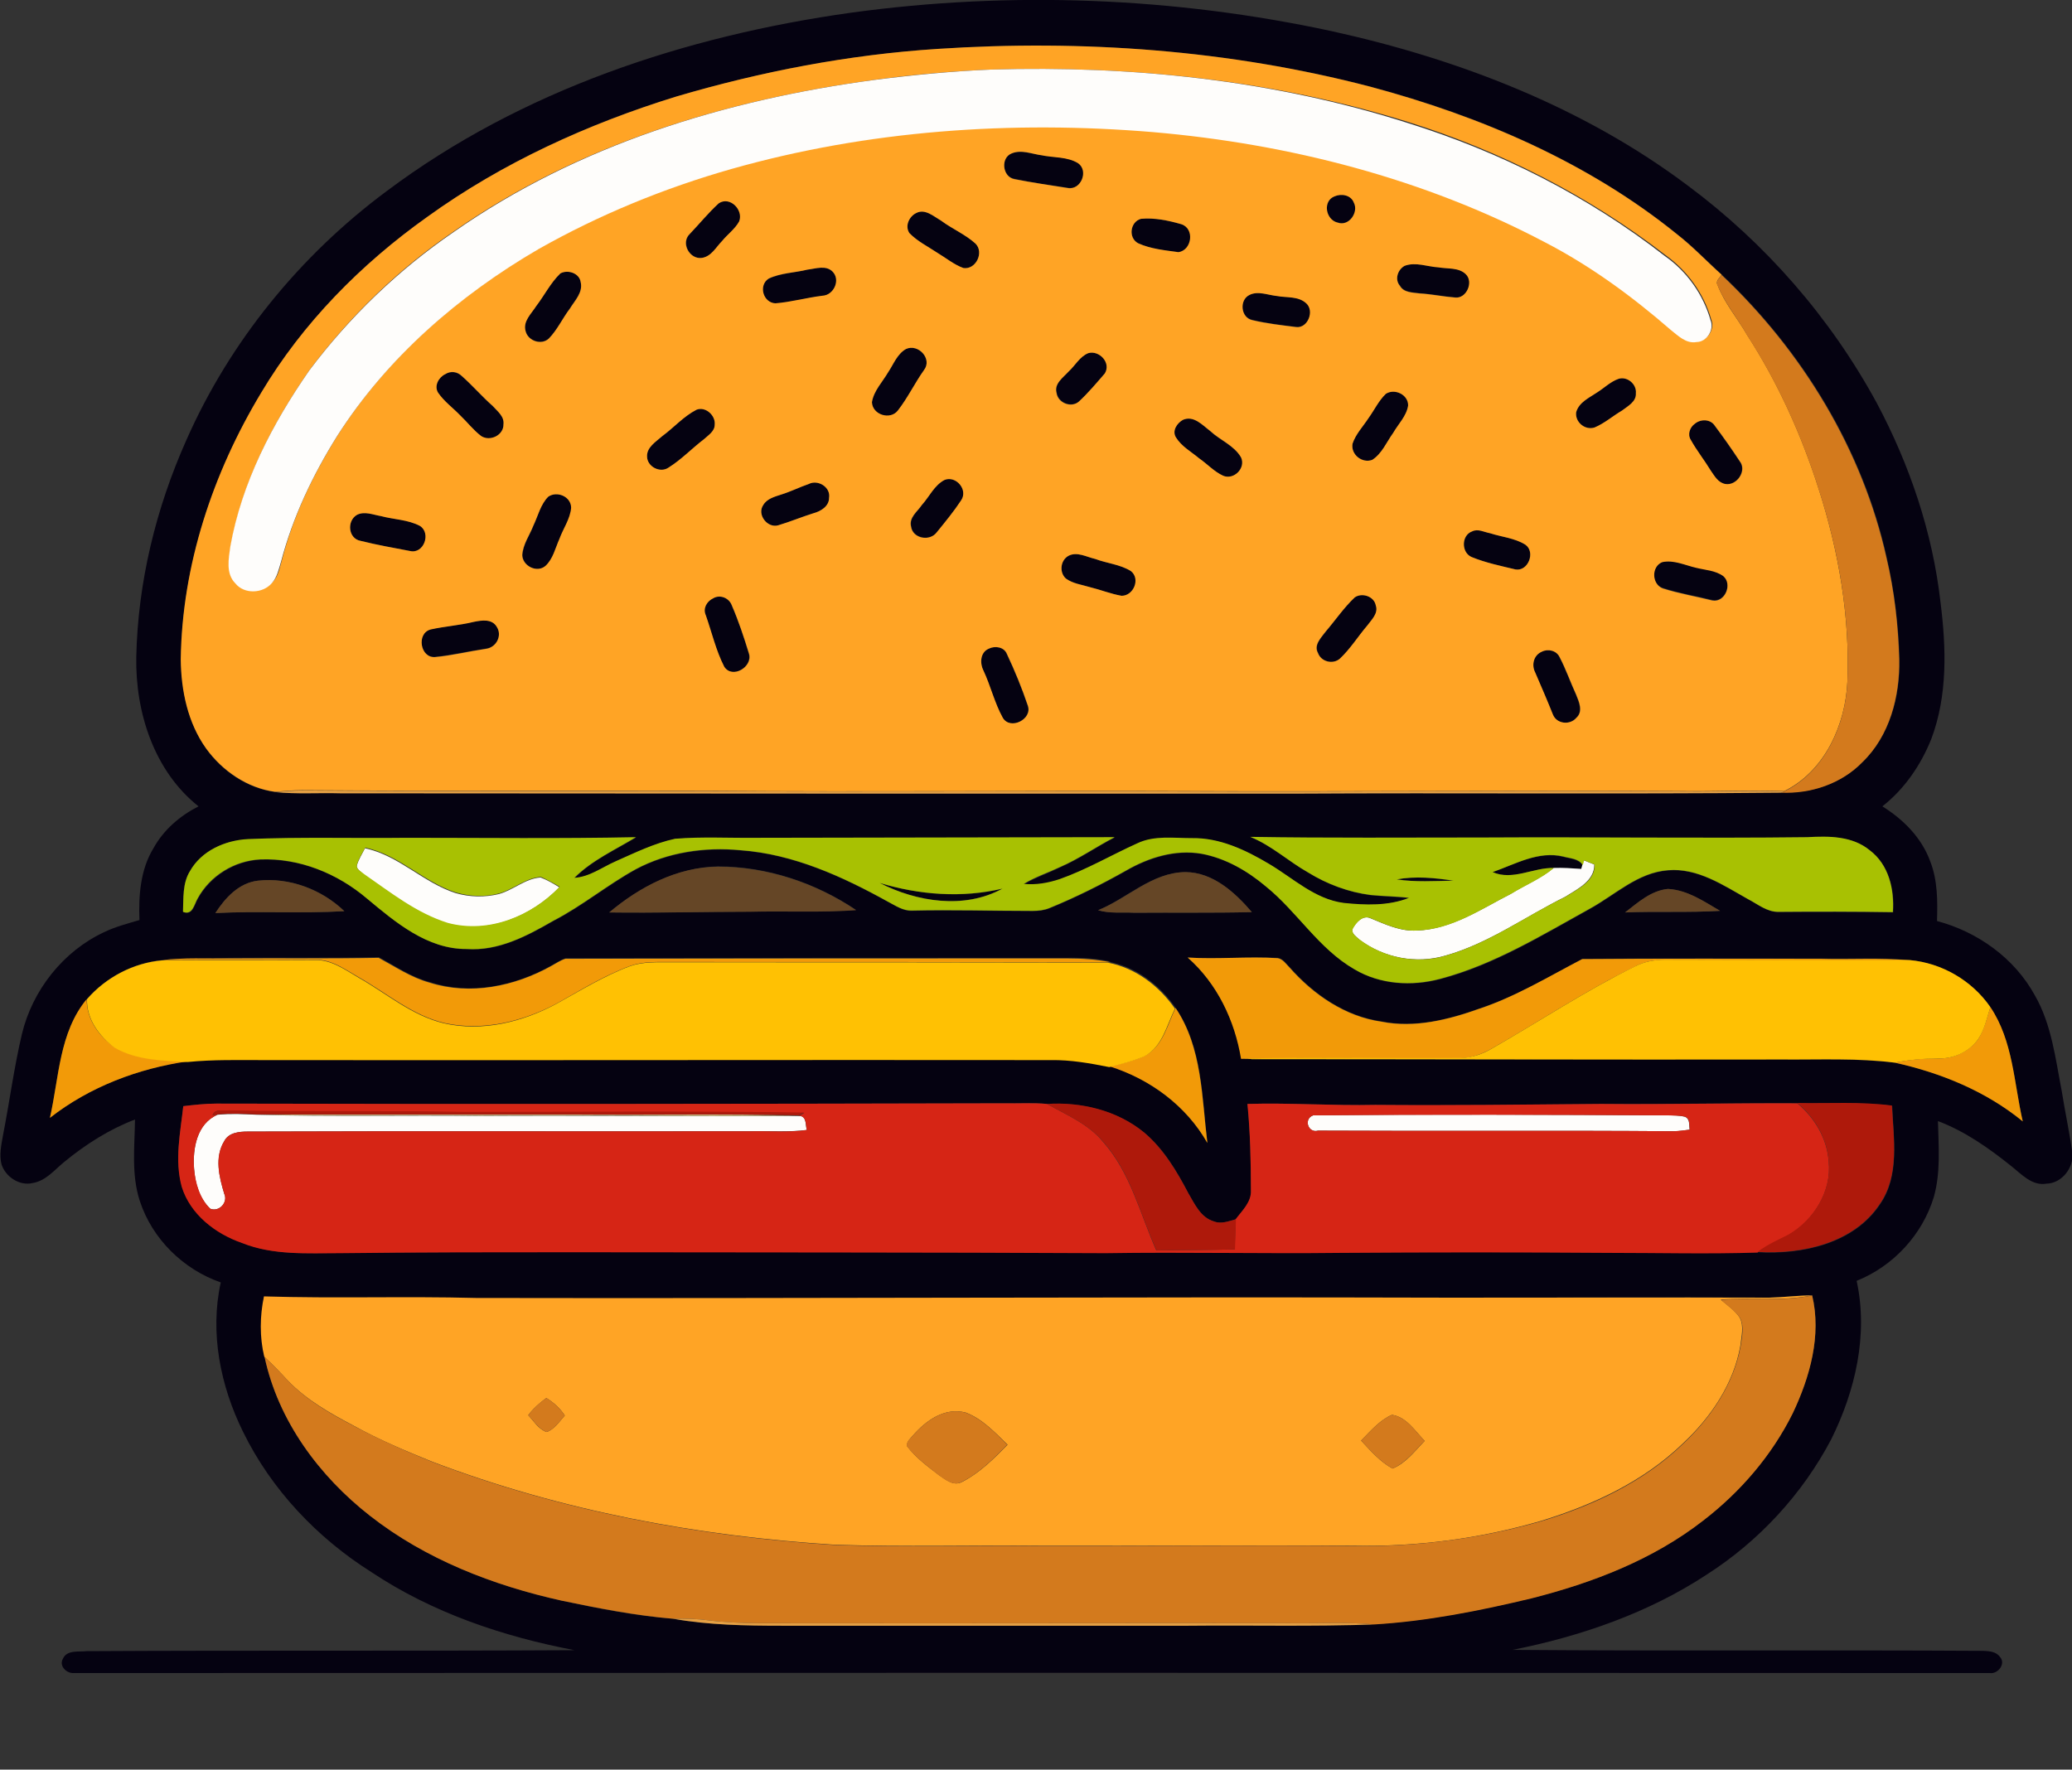
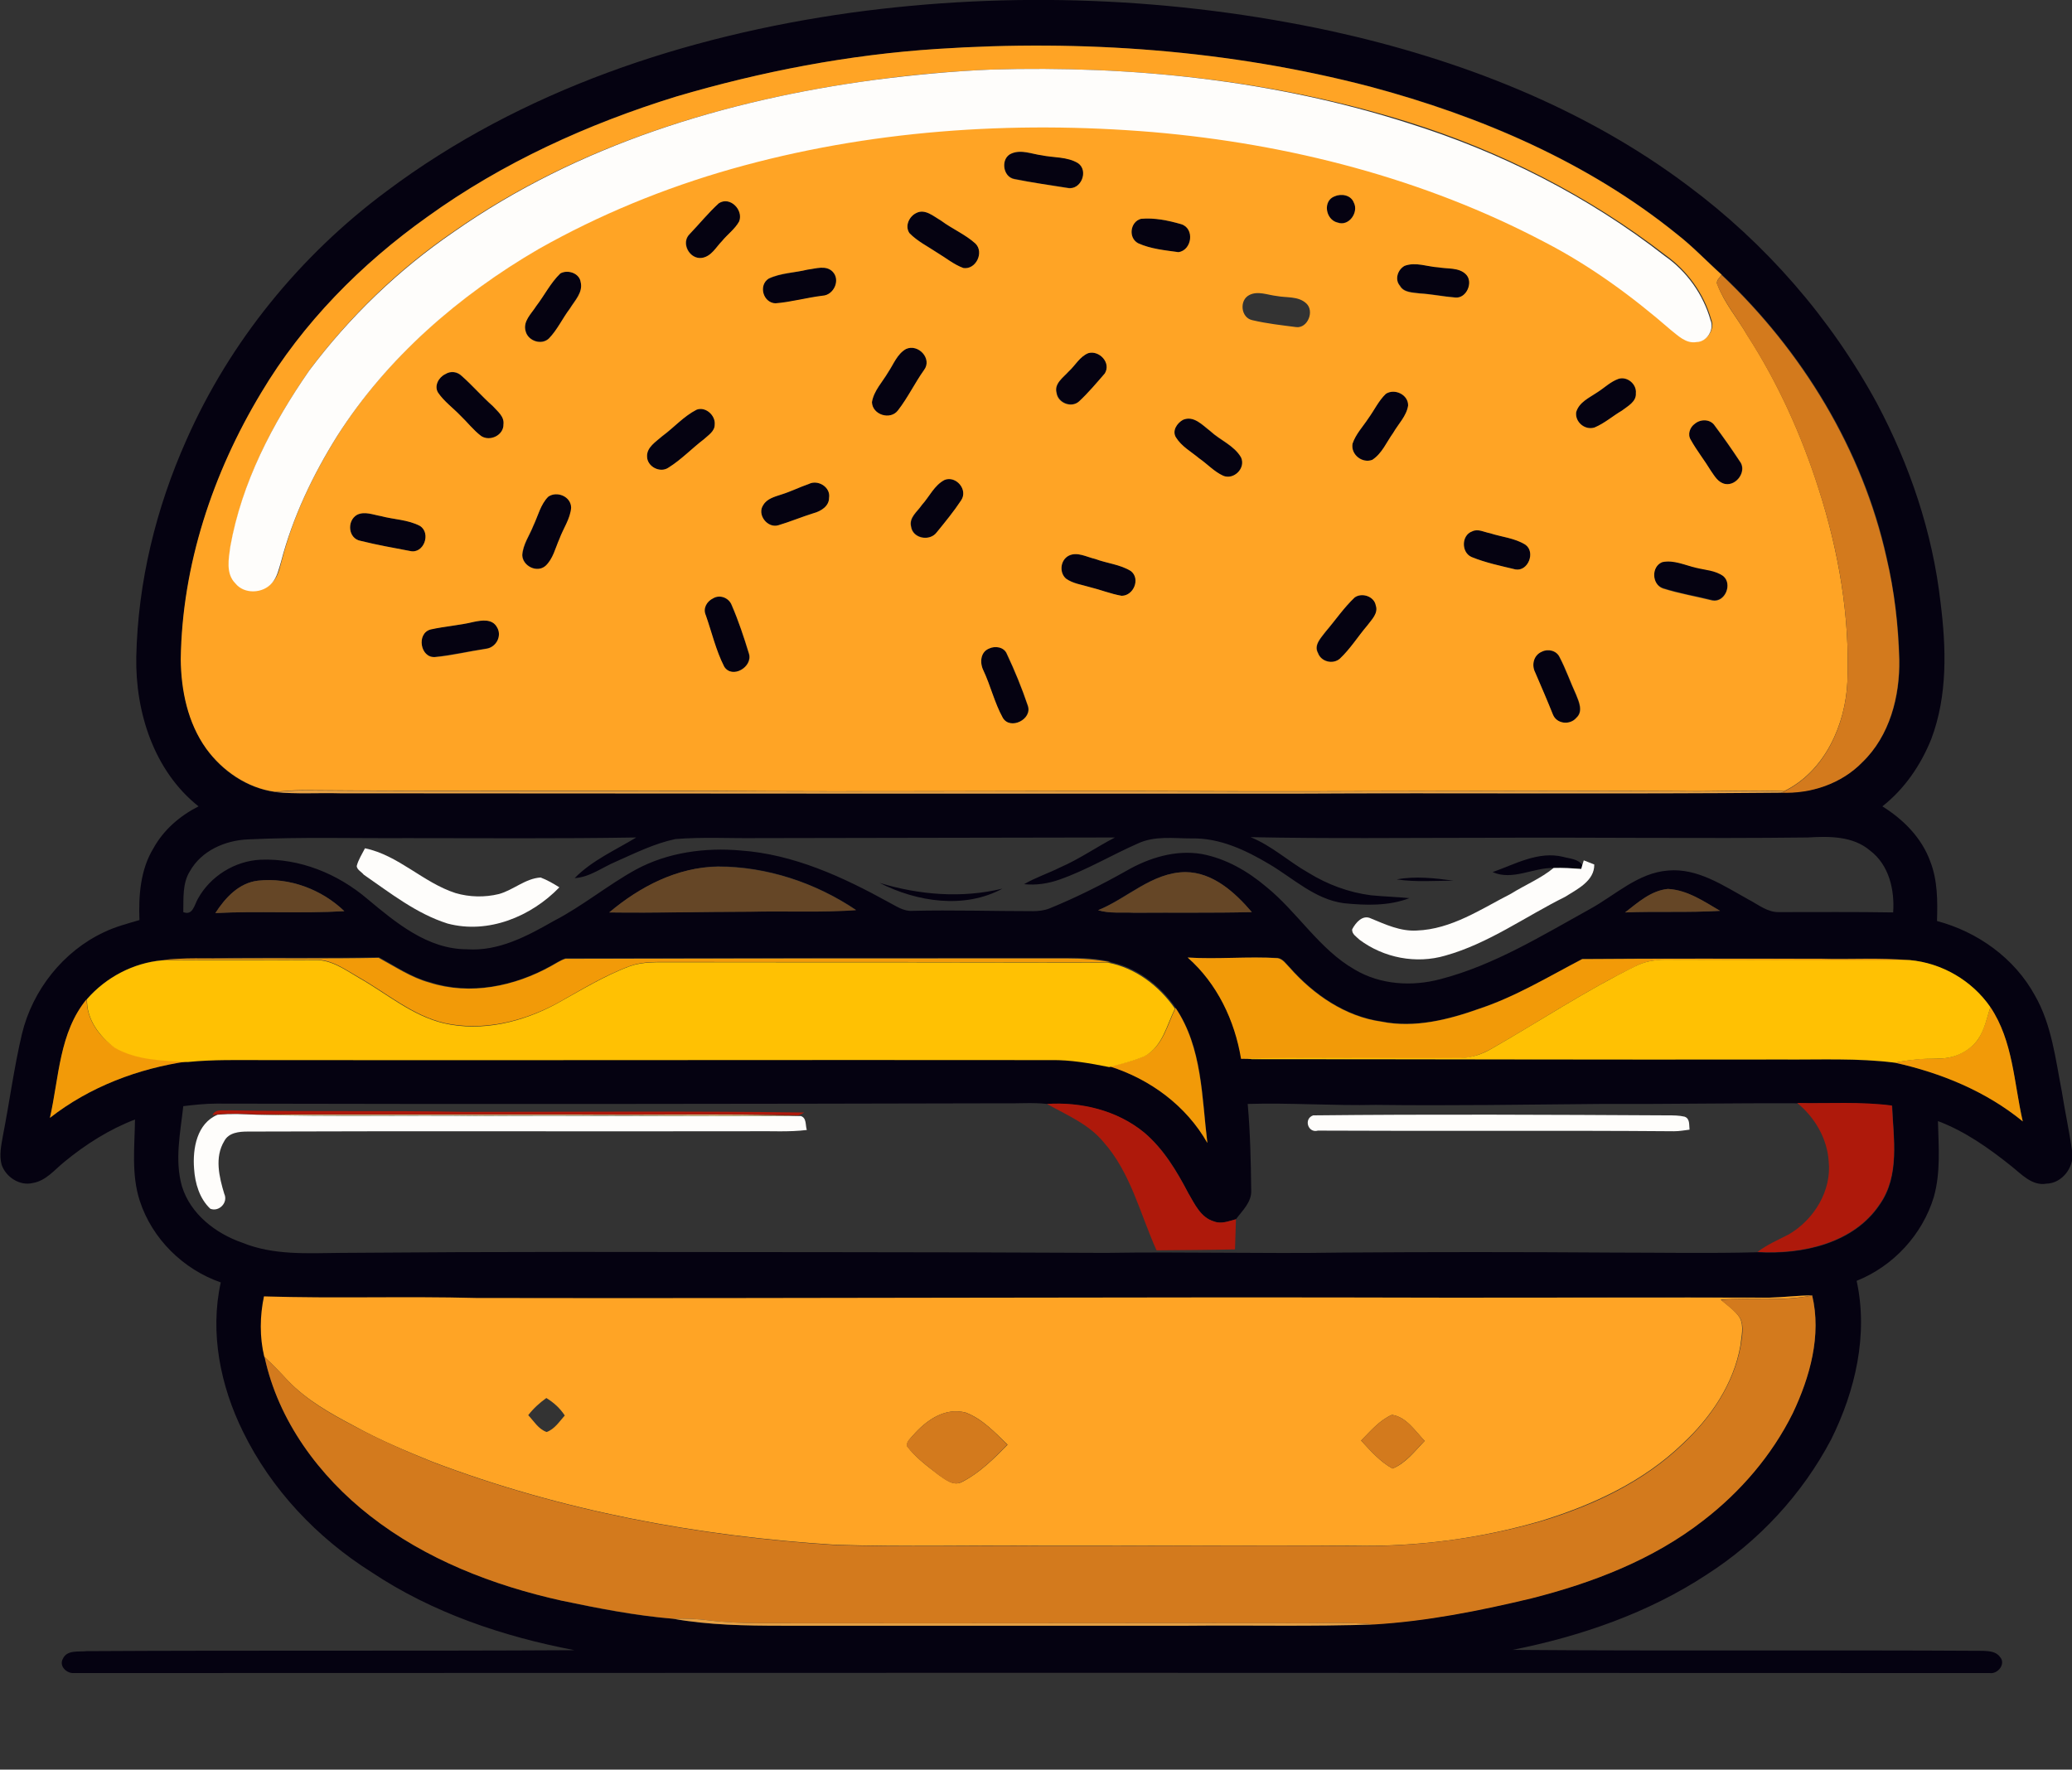
<svg xmlns="http://www.w3.org/2000/svg" version="1.1" id="Layer_1" x="0px" y="0px" viewBox="0 0 652.3 557.2" style="enable-background:new 0 0 652.3 557.2;" xml:space="preserve">
  <rect x="0" y="0" width="652.3" height="557.2" fill="#333333" stroke="none" />
  <style type="text/css">
	.st0{fill:#FEDF97;}
	.st1{fill:#050211;}
	.st2{fill:#FFA425;}
	.st3{fill:#FEFDFB;}
	.st4{fill:#D37A1D;}
	.st5{fill:#E5A044;}
	.st6{fill:#A8C102;}
	.st7{fill:#654626;}
	.st8{fill:#F29A08;}
	.st9{fill:#FFC103;}
	.st10{fill:#D62515;}
	.st11{fill:#AE190B;}
</style>
  <path class="st0" d="M80.8,351c33.1,0,66.2,0,99.3,0c23.8,0.2,47.5-0.3,71.3,0.3h0.7c-33.7,0.2-67.4-0.2-101.1,0  C127.6,351,104.2,351.6,80.8,351z" />
  <g>
    <g>
      <path class="st1" d="M267.9,4c50.3-6.9,101.7-4.9,151.3,5.8c40,8.8,79.2,23.9,112.1,48.6c24.5,18.2,45,41.7,59.6,68.6    c10.3,19.4,17.5,40.6,20,62.6c1.8,14.3,2.3,29.3-2.9,43.1c-3.3,8.2-8.4,15.7-15.4,21.2c6.6,4.1,12.4,9.9,15.1,17.4    c2.3,5.9,2.3,12.4,2.1,18.7c12.8,3.4,24.4,11.7,30.8,23.4c5.3,9.2,6.5,20,8.5,30.3c1,6.4,2.4,12.7,3.3,19.2    c0.6,4.7-3.3,9.7-8.1,9.8c-4.6,0.8-7.9-3-11.2-5.6c-7-5.6-14.5-10.9-23-14.1c0.2,8,0.9,16.1-1.3,23.9    c-3.6,11.9-12.8,21.8-24.3,26.4c3.7,16.9-0.4,34.6-8,49.9c-9.1,17.3-22.8,32.1-39.2,42.6c-18.4,12.1-39.6,19.4-61.1,23.7    c49.4,0.4,98.8,0,148.2,0.3c1.8,0.1,4,0.2,5.2,1.9c2,2.1-0.6,5.5-3.2,5.1c-201-0.1-402-0.1-603.1,0c-2.3,0.2-4.8-2.2-3.5-4.5    c1.3-2.9,5-2.1,7.5-2.4c51.2-0.3,102.4,0,153.6-0.3c-22.6-4.3-44.8-11.8-64-24.6c-17.1-10.8-31.5-26-40.4-44.2    c-7.1-14.4-10.5-31.1-7-47c-11.8-4.1-21.6-13.7-25.5-25.7c-2.7-8.3-1.6-17.1-1.5-25.6c-8.1,3.1-15.5,7.8-22.2,13.3    c-3.1,2.5-5.8,6-10,6.7c-4.1,1-8.5-1.9-9.8-5.8c-0.8-3-0.1-6.1,0.4-9c2.1-10.7,3.5-21.5,6-32.1c3.3-13.8,13-26.1,25.9-32.1    c3.5-1.7,7.4-2.7,11.1-3.8c-0.3-7.7,0.3-15.9,4.4-22.6c3.2-5.8,8.3-10.2,14.2-13.2c-14-11.1-19.9-29.6-19.6-47    c0.5-23.6,6.2-46.9,15.8-68.4c13.7-31,35.8-58.1,63-78.3C164.1,28.4,215.8,11.3,267.9,4z M212.9,30.4    c-27.8,8.5-54.7,20.8-78.4,37.9c-20.8,14.8-39.2,33.4-52.3,55.4C67.1,149,57.3,178,57,207.7c0.1,9.8,2.2,20,8,28.1    c5,7.1,12.9,12.4,21.6,13.6c6.8,0.7,13.7,0.2,20.6,0.3c100,0,199.9,0,299.9,0.1c51.2-0.2,102.4,0.2,153.7-0.3    c9.4,0.4,19-2.8,25.6-9.6c8.6-8.3,11.8-20.7,11.6-32.3c-0.3-10.8-1.6-21.5-4-32c-7.5-34.1-26.6-65.2-51.9-89.1    c-4.7-4.2-9-8.8-14-12.7c-28.1-22.7-61.9-37.3-96.6-46.5C387,15.7,340.8,12.4,295.1,15.4C267.3,17.2,239.7,22.5,212.9,30.4z     M59.8,274.3c-2.4,3.8-2,8.5-2.1,12.9c3,1.2,3.5-2.3,4.6-4.2c3.9-7.1,11.6-11.9,19.7-12.3c12.3-0.5,24.3,4.4,33.6,12.3    c9,7.5,19,15.9,31.4,15.9c9.9,0.7,18.9-4.1,27.3-8.9c9.1-4.7,17-11.3,25.9-16.2c10-5.4,21.7-7,33-6c16.7,1.2,32.1,8.3,46.6,16.3    c2.3,1.2,4.7,2.9,7.4,2.7c12.6-0.3,25.3,0.1,37.9,0.1c1.8,0,3.7-0.2,5.4-0.9c8.3-3.4,16.3-7.4,24.1-11.8    c7.1-4.1,15.5-6.7,23.7-5.3c7.6,1.4,14.5,5.4,20.3,10.3c9.9,8,16.7,19.7,27.9,26.1c8.1,4.8,18,5.4,27,3    c16.9-4.4,31.9-13.7,47.1-22.1c8-4.4,15.1-11.4,24.6-12.1c9.3-0.8,17.4,4.8,25.2,9.1c3.1,1.6,6,4.1,9.7,4c12,0,24-0.1,35.9,0.1    c0.5-7.1-1.3-15-7.3-19.5c-5.4-4.6-12.9-4.5-19.6-4.1c-34,0.4-68-0.1-101.9,0.1c-24.5,0-49,0.3-73.5-0.2c6.7,2.7,12,7.7,18.2,11.2    c6,3.7,12.7,6.2,19.7,7.1c4,0.4,8.1,0.5,12.1,0.9c-6.5,2.5-13.7,2.3-20.6,1.6c-9.1-1.2-15.9-7.8-23.5-12.3    c-7.4-4.4-15.6-8.3-24.4-8.1c-5.7,0-11.7-0.9-17,1.6c-8.2,3.6-16,8.3-24.5,11.3c-3.6,1.3-7.5,1.9-11.3,1.5    c3.6-2.1,7.6-3.4,11.4-5.3c6-2.6,11.4-6.4,17.2-9.4c-37.6,0.1-75.2,0.1-112.8,0.2c-8.5,0.1-17.1-0.4-25.6,0.3    c-6.6,1.4-12.6,4.4-18.7,7.1c-4.3,1.8-8.2,4.9-13,5.2c5.5-5.6,12.8-8.8,19.4-12.8c-24.1,0.4-48.1,0.2-72.2,0.2    c-16.7,0.1-33.4-0.4-50,0.4C70.8,264.6,63.4,267.9,59.8,274.3z M191.8,287.3c14.8,0.2,29.5-0.2,44.2-0.3    c11.2-0.2,22.3,0.3,33.5-0.5c-12.8-8.6-28.1-13.7-43.5-13.7C213.3,273.1,201.4,279.2,191.8,287.3z M345.7,286.6    c3.7,1.1,7.6,0.6,11.4,0.8c12.3-0.1,24.7,0.1,37-0.2c-5.3-6.2-12.3-12.6-20.9-12.6C362.6,274.7,354.9,282.8,345.7,286.6z     M67.8,287.5c13.5-0.7,27.1,0.2,40.6-0.6c-7.1-6.9-17.3-10.7-27.2-9.6C75.2,278,70.9,282.7,67.8,287.5z M511.6,287.3    c10-0.4,19.9,0.1,29.9-0.5c-5.1-3-10.3-6.5-16.4-6.9C519.8,280.4,515.6,284.2,511.6,287.3z M51,302.3c-9,0.9-17.6,5.4-23.6,12.2    c-8.7,10.5-8.8,24.7-11.6,37.4c12.5-9.7,27.8-15.5,43.5-17.8c7.9-0.8,15.9-0.5,23.8-0.6c82.7,0.1,165.3,0,248,0    c6.2-0.1,12.3,1,18.3,2.2c12.7,4.1,24,12.5,30.7,24.1c-1.7-14.4-1.5-30-10-42.5c-5-7.2-12.5-12.9-21.2-14.5h0.9    c-4.5-1-9-1.3-13.6-1.2c-52.7,0-105.4,0-158.1,0.1c-1.6,0.5-3,1.5-4.5,2.3c-11.5,6.5-25.5,9.4-38.3,5.2c-5.8-1.5-10.8-5-16-7.8    c-15.7,0.3-31.4,0.1-47.1,0.2C65,301.9,58,301.5,51,302.3z M373.9,301.5c9.3,8.2,14.8,19.8,17,31.8h0.4c0.7,0,2.1,0.1,2.8,0.2    c55.7,0,111.4,0.1,167,0.1c11.8,0.1,23.6-0.4,35.4,1c14.5,3.2,28.7,9,40.3,18.5c-2.8-12.1-3.1-25.4-10.2-36    c-5.8-8.3-15.3-13.8-25.4-14.8c-9.3-0.9-18.7-0.3-28.1-0.5c-25,0-50-0.1-74.9,0.1c-10.5,5.6-20.9,11.8-32.3,15.6    c-9.8,3.5-20.4,6.2-30.9,4.1c-11.4-1.6-21.4-8.5-28.9-17c-1.2-1.1-2.1-2.8-3.8-3C392.8,301.1,383.4,302.2,373.9,301.5z     M57.7,348.3c-0.9,8.3-2.8,17-0.4,25.3c2.7,8.7,10.6,14.8,19,17.7c9.8,4,20.5,3.3,30.8,3.2c24.3-0.2,48.7-0.3,73-0.3    c56,0.1,112,0,168,0.3c24.6-0.4,49.3,0.3,74-0.1c28.3-0.2,56.7-0.2,85,0c15.4,0,30.9,0.3,46.3-0.1c14,0.8,30.2-2.7,38.4-15    c6.4-9.1,4.3-20.7,3.9-31.1c-9.9-1.3-19.9-0.6-29.8-0.8c-20.6-0.1-41.2,0.3-61.8,0.2c-23.6,0.2-47.3,0.6-71,0.3    c-13.4,0.3-26.9-0.7-40.3-0.3c0.8,9.1,1,18.2,1.1,27.2c0.2,3.7-2.8,6.4-4.8,9.1c-2.2,0.6-4.6,1.6-6.9,0.7    c-4.2-1.2-6.1-5.5-8.1-8.9c-3.6-7-7.8-14-13.9-19.1c-8.5-6.9-19.8-9.6-30.6-9c-4.5-0.5-9-0.1-13.5-0.2    c-82.7,0.2-165.3,0.3-248,0.1C64.6,347.5,61.1,347.9,57.7,348.3z M557,408.6c-33.3-0.2-66.7,0-100,0.1    c-102.3-0.3-204.6,0.3-307,0.1c-22.3-0.5-44.6,0.2-66.8-0.5c-1.3,6.3-1.4,12.8,0.1,19c4.3,20.1,17.2,37.5,33.2,50    c17.5,13.7,38.7,21.9,60.3,26.7c11.6,2.5,23.3,4.8,35.1,5.7c11.3,2,22.8,2.2,34.2,2.1c42.7,0,85.3-0.1,128,0    c19.5-0.2,39,0.4,58.5-0.4c16.7-1,33.2-4.3,49.5-8.2c19.3-4.8,38.3-12.1,54.1-24.5c11.7-9,21.6-20.5,28.2-33.8    c5.4-11.4,9.1-24.5,6.1-37.1C566,407.9,561.5,408.5,557,408.6z" />
    </g>
    <path class="st1" d="M318.5,48.3c3-1.2,6.4,0.3,9.5,0.5c3.8,0.8,8.1,0.5,11.5,2.5c3.4,2.4,0.9,8.6-3.3,7.8   c-5.6-0.8-11.3-1.6-16.8-2.8C315.6,55.7,314.9,49.7,318.5,48.3z" />
    <path class="st1" d="M420.2,61.8c2.1-1,5.1-0.4,6,1.9c1.6,3.1-1.5,7.7-5.1,6.3C417.3,69.3,416.3,63.3,420.2,61.8z" />
    <path class="st1" d="M226.3,64c3.5-2.3,7.9,2.1,6.5,5.7c-1.3,2.4-3.7,4.1-5.4,6.2c-1.9,2-3.3,4.8-6.3,5.3c-3.9,0.6-6.8-4.7-3.9-7.5   C220.1,70.5,223,67,226.3,64z" />
    <path class="st1" d="M288.4,67.1c2.8-1.5,5.5,1.1,7.9,2.4c3.5,2.6,7.6,4.3,10.8,7.2c2.8,2.8,0.1,8.2-3.8,7.7c-3-1-5.5-3.1-8.2-4.8   c-2.9-2-6.2-3.6-8.8-6.2C284.8,71.1,286.2,68.1,288.4,67.1z" />
    <path class="st1" d="M359.2,68.9c4.3-0.4,8.7,0.6,12.8,1.7c4.3,1.3,3.3,8.2-0.9,8.8c-4.3-0.6-8.8-1-12.7-2.8   C355.1,74.9,355.8,69.8,359.2,68.9z" />
    <path class="st1" d="M442.2,83.7c3.5-1.3,7.2,0.3,10.8,0.4c2.8,0.6,6.2,0,8.5,2.1c2.6,2.5,0.3,7.8-3.3,7.4c-3.8-0.3-7.4-1-11.2-1.3   c-2.2-0.3-5-0.2-6.2-2.4C439,88.1,440,84.9,442.2,83.7z" />
    <path class="st1" d="M254.2,84.9c2.6-0.3,5.8-1.5,7.9,0.7c2.6,2.6,0.4,7.4-3.1,7.6c-5,0.6-9.9,2-14.9,2.4c-3.9-0.2-5.4-5.8-2.1-7.8   C245.8,86,250.2,85.9,254.2,84.9z" />
    <path class="st1" d="M176.4,86.1c2.3-1.3,5.9-0.2,6.4,2.6c0.8,3.3-1.9,5.8-3.4,8.4c-2.3,3.1-3.9,6.7-6.6,9.4   c-2.3,2.2-6.5,0.8-7.3-2.2c-1-3.2,1.8-5.6,3.3-8C171.4,93,173.3,89.1,176.4,86.1z" />
-     <path class="st1" d="M393.3,92.9c2.7-1.4,5.8,0.1,8.7,0.2c3.1,0.7,6.8,0,9.3,2.3c2.7,2.4,0.5,7.9-3.1,7.5   c-4.7-0.5-9.4-1.1-13.9-2.2C390.6,100,390.1,94.5,393.3,92.9z" />
    <path class="st1" d="M285.2,109.9c3.8-1.8,8.4,3.1,5.7,6.7c-3,4.1-5.1,8.7-8.2,12.7c-2.4,3.2-8,1.4-8.2-2.6   c0.6-3.6,3.3-6.4,5.1-9.4C281.3,114.7,282.5,111.5,285.2,109.9z" />
    <path class="st1" d="M342.6,111.2c3.5-1,7.3,3,5.3,6.3c-2.6,3-5.2,6.1-8.1,8.8c-2.4,2.2-6.7,0.5-7.1-2.7c-0.8-2.9,2.1-4.8,3.8-6.7   C338.5,115.1,339.9,112.3,342.6,111.2z" />
    <path class="st1" d="M140.2,117.8c1.7-1,3.8-0.7,5.2,0.7c3.4,3,6.3,6.4,9.7,9.4c1.5,1.6,3.8,3.3,3.4,5.8c0,3.4-4.2,5.6-7,3.7   c-2.5-1.9-4.3-4.4-6.6-6.5c-2.3-2.4-5.1-4.4-7-7.2C136.7,121.4,138.1,118.7,140.2,117.8z" />
    <path class="st1" d="M509.5,119.3c2.7-0.9,5.8,1.6,5.5,4.5c0.2,2.7-2.5,4.1-4.4,5.5c-2.9,1.7-5.5,4.1-8.6,5.3   c-3,0.9-6.2-1.7-5.8-4.8c0.9-3.2,4.2-4.5,6.7-6.3C505.1,122.1,507,120.2,509.5,119.3z" />
    <path class="st1" d="M436.3,124c2.8-1.8,7.1,0.3,7,3.7c-0.5,3.3-3.1,5.8-4.7,8.6c-2.1,2.9-3.5,6.5-6.6,8.5   c-3.2,1.1-6.8-1.7-6.2-5.1c1-3,3.3-5.4,5-8C432.6,129.1,434,126.1,436.3,124z" />
    <path class="st1" d="M219.3,129c2.9-1,6.1,1.8,5.7,4.8c0.1,2.1-2,3.3-3.4,4.6c-3.8,2.9-7,6.4-11.1,8.9c-2.6,1.8-6.8-0.3-6.8-3.5   c-0.1-3,2.8-4.7,4.8-6.4C212.2,134.6,215.2,131.1,219.3,129z" />
    <path class="st1" d="M372.4,132.2c3.3-1.5,6.2,1.7,8.6,3.6c3.1,2.9,7.5,4.5,9.7,8.3c1.5,3.4-2.3,7.2-5.6,5.8   c-2.8-1.4-5-3.8-7.6-5.5c-2.5-2.1-5.6-3.7-7.3-6.6C368.9,135.6,370.6,133.2,372.4,132.2z" />
    <path class="st1" d="M533.6,133.4c1.8-1.5,4.9-1.5,6.2,0.7c2.7,3.6,5.3,7.3,7.8,11.1c2.4,3-0.8,7.8-4.5,7.2   c-2.2-0.3-3.4-2.5-4.6-4.2c-2-3.3-4.5-6.3-6.3-9.7C531.1,136.7,532,134.5,533.6,133.4z" />
    <path class="st1" d="M297.4,151.1c3.6-1.3,7.4,3.1,5.3,6.4c-2.3,3.5-5.1,6.8-7.7,10.1c-2.2,2.9-7.6,1.9-8.1-1.8   c-0.7-2.8,2-4.7,3.4-6.8C292.6,156.3,294.2,152.7,297.4,151.1z" />
    <path class="st1" d="M254.6,152.4c2.9-1.5,7,1,6.4,4.4c0,2.6-2.6,4.2-4.9,4.8c-3.7,1.1-7.3,2.7-11.1,3.8c-3.4,1-6.8-3.4-4.7-6.4   c1.1-2.1,3.6-2.6,5.7-3.3C248.9,154.8,251.7,153.4,254.6,152.4z" />
    <path class="st1" d="M172.6,156.4c2.7-1.9,7.2-0.1,7.3,3.5c-0.3,3.6-2.5,6.6-3.7,9.8c-1.3,2.9-2,6.3-4.4,8.5   c-2.7,2.3-7.2,0-7.3-3.4c0.2-3.4,2.3-6.3,3.5-9.3C169.4,162.4,170.1,158.8,172.6,156.4z" />
    <path class="st1" d="M112.4,162.1c2.4-1.2,5.1,0,7.6,0.4c4.1,1.1,8.5,1.1,12.3,3.1c3.6,2.3,1.1,8.9-3.1,7.9   c-5.2-1-10.5-1.9-15.6-3.2C109.6,169.6,109.1,164,112.4,162.1z" />
    <path class="st1" d="M463.5,167.3c1.8-0.9,3.8,0.2,5.6,0.6c3.7,1.2,7.8,1.5,11.1,3.6c3.3,2.3,0.8,8.5-3.1,7.8   c-4.6-1.1-9.4-2.1-13.8-3.9C460,174,460,168.6,463.5,167.3z" />
    <path class="st1" d="M336.4,175c2.7-1.4,5.7,0.4,8.4,1c3.7,1.4,7.8,1.7,11.2,3.8c3.2,2.4,0.9,7.8-2.9,7.8c-3.4-0.5-6.6-1.9-9.9-2.7   c-2.6-0.8-5.4-1.2-7.6-2.7C333.4,180.2,333.8,176.4,336.4,175z" />
    <path class="st1" d="M523.3,177c3.7-0.8,7.2,1,10.7,1.6c2.8,0.8,6.1,0.8,8.5,2.6c3,2.5,0.6,8.5-3.4,7.7c-5.2-1.3-10.5-2.1-15.6-3.8   C519.9,184,519.8,178.4,523.3,177z" />
    <path class="st1" d="M224.5,188.4c2.1-1.2,5-0.2,5.8,2.2c2.2,4.9,3.9,10.1,5.4,15.2c1.3,4.2-5.3,8.1-7.8,4.1   c-2.7-5.1-3.9-10.8-5.8-16.2C221.2,191.5,222.5,189.3,224.5,188.4z" />
    <path class="st1" d="M426.5,188.1c2.3-1.6,6.1-0.4,6.7,2.5c0.8,2.6-1.4,4.6-2.7,6.4c-2.9,3.4-5.3,7.3-8.6,10.4   c-2.2,1.9-6,0.9-6.9-1.8c-1.4-2.6,1-4.8,2.4-6.7C420.4,195.3,423,191.4,426.5,188.1z" />
    <path class="st1" d="M149.2,195.8c2.4-0.5,5.7-1,7.2,1.5c1.8,2.8-0.2,6.6-3.4,6.9c-5.3,0.8-10.6,2-16,2.6c-4.8,0.4-6-7.5-1.4-8.7   C140.1,197.2,144.8,196.9,149.2,195.8z" />
    <path class="st1" d="M311.4,204.2c1.9-0.9,4.7-0.5,5.5,1.7c2.5,5.3,4.8,10.8,6.6,16.3c1.5,4.3-5.5,7.8-7.9,3.8   c-2.6-4.7-3.8-10-6.1-14.9C308.4,208.7,308.7,205.3,311.4,204.2z" />
    <path class="st1" d="M485.4,205.2c1.9-0.9,4.6-0.4,5.5,1.7c2,3.8,3.4,7.9,5.2,11.8c0.9,2.3,2.3,5.3,0.1,7.3c-2,2.4-6.2,2-7.4-1   c-1.8-4.5-3.7-8.9-5.6-13.3C482.1,209.3,482.8,206.2,485.4,205.2z" />
    <path class="st1" d="M469.9,274.6c7.1-2.5,14.4-6.7,22.2-4.8c2.1,0.6,4.8,0.6,6.1,2.7c-0.1,0.3-0.2,0.8-0.3,1.1   c-2.9-0.2-5.8-0.5-8.7-0.3C482.8,273.1,476.2,277.4,469.9,274.6z" />
    <path class="st1" d="M439.7,276.9c5.9-1.1,12-0.4,17.9,0.4C451.7,277.3,445.7,277.8,439.7,276.9z" />
    <path class="st1" d="M276.9,278c12.5,3.8,25.9,4.9,38.7,1.8C303.6,286.3,288.7,284,276.9,278z" />
  </g>
  <g>
    <g>
      <path class="st2" d="M212.9,30.4c26.8-7.9,54.3-13.2,82.2-15c45.6-3,91.9,0.3,136.3,11.9c34.7,9.3,68.6,23.8,96.6,46.5    c5,3.9,9.3,8.5,14,12.7c-0.6,1-2,1.9-1.3,3.2c2.2,5.8,6.3,10.5,9.4,15.9c9.7,15,17.1,31.5,22.5,48.5c6.2,19.4,9.8,39.9,9,60.4    c-0.6,13.7-7.1,28.3-19.9,34.6c-10.2-0.4-20.4,0.1-30.7,0c-52-0.3-104,0.2-156,0c-50.3-0.2-100.6,0.3-150.9-0.1    c-43-0.1-86.1,0.1-129.1-0.2c-2.8,0-5.7,0.3-8.5,0.5c-8.7-1.2-16.5-6.6-21.6-13.6c-5.8-8.1-7.9-18.3-8-28.1    c0.4-29.6,10.1-58.7,25.3-83.9c13.1-22,31.5-40.6,52.3-55.4C158.2,51.2,185.1,39,212.9,30.4z M312.2,21.9    c-12.5,0.5-24.9,1.6-37.3,3.3c-46.5,6.3-93,20.4-131.8,47.5c-17.5,11.9-32.8,26.7-45.5,43.6C86,133,76.3,151.6,72.7,171.8    c-0.5,3.9-1.5,8.6,1.6,11.6c2.7,3.5,8.6,3.2,11.5-0.1c1.8-1.8,2.2-4.4,2.9-6.8c3.6-14.1,10-27.3,17.7-39.6    c15.7-24.6,38.3-44.2,63.4-58.8c19.1-10.8,39.6-19.2,60.7-25.2c43-12.1,88.3-15.2,132.7-11.6C406,45,448.5,55.9,486.6,76    c14.4,7.4,27.5,17,39.6,27.6c2.3,1.9,4.8,4.4,8.1,3.8c3.3,0,5.7-3.9,4.4-6.9c-2.3-8.1-7.5-15.3-14.4-20.2    c-24.2-18.7-51.9-32.8-81-41.9C401,25.2,356.3,20.6,312.2,21.9z M318.5,48.3c-3.6,1.4-2.9,7.4,0.8,8.1c5.6,1.1,11.2,1.9,16.8,2.8    c4.2,0.8,6.7-5.4,3.3-7.8c-3.4-2.1-7.7-1.7-11.5-2.5C324.9,48.5,321.6,47,318.5,48.3z M420.2,61.8c-3.9,1.4-2.9,7.4,0.9,8.3    c3.6,1.3,6.7-3.3,5.1-6.3C425.3,61.4,422.3,60.9,420.2,61.8z M226.3,64c-3.3,3-6.1,6.5-9.2,9.7c-2.9,2.8,0,8.1,3.9,7.5    c3-0.5,4.4-3.4,6.3-5.3c1.7-2.1,4.1-3.8,5.4-6.2C234.1,66.1,229.8,61.7,226.3,64z M288.4,67.1c-2.2,1.1-3.6,4.1-2.1,6.3    c2.5,2.6,5.8,4.2,8.8,6.2c2.7,1.6,5.2,3.7,8.2,4.8c3.9,0.6,6.6-4.9,3.8-7.7c-3.2-2.9-7.3-4.6-10.8-7.2    C293.9,68.1,291.2,65.6,288.4,67.1z M359.2,68.9c-3.4,0.9-4.1,6-0.9,7.7c4,1.8,8.4,2.2,12.7,2.8c4.2-0.6,5.2-7.4,0.9-8.8    C367.8,69.4,363.4,68.5,359.2,68.9z M442.2,83.7c-2.2,1.2-3.2,4.3-1.5,6.3c1.2,2.2,4.1,2.1,6.2,2.4c3.7,0.2,7.4,1,11.2,1.3    c3.6,0.4,5.9-5,3.3-7.4c-2.2-2.1-5.6-1.6-8.5-2.1C449.4,84,445.7,82.4,442.2,83.7z M254.2,84.9c-4,1-8.4,1-12.2,2.8    c-3.3,2.1-1.8,7.6,2.1,7.8c5-0.4,9.9-1.8,14.9-2.4c3.5-0.2,5.7-5,3.1-7.6C260,83.4,256.8,84.6,254.2,84.9z M176.4,86.1    c-3.1,3-5,6.9-7.6,10.3c-1.5,2.4-4.3,4.8-3.3,8c0.8,3,5,4.4,7.3,2.2c2.7-2.8,4.3-6.4,6.6-9.4c1.6-2.6,4.2-5.1,3.4-8.4    C182.4,86,178.7,84.8,176.4,86.1z M393.3,92.9c-3.2,1.6-2.7,7.1,0.9,7.9c4.6,1.1,9.3,1.6,13.9,2.2c3.6,0.4,5.8-5.1,3.1-7.5    c-2.5-2.3-6.2-1.7-9.3-2.3C399.1,92.9,396,91.5,393.3,92.9z M285.2,109.9c-2.8,1.6-3.9,4.8-5.6,7.3c-1.8,3.1-4.5,5.8-5.1,9.4    c0.1,4,5.8,5.8,8.2,2.6c3.1-4,5.3-8.6,8.2-12.7C293.6,113,289.1,108.1,285.2,109.9z M342.6,111.2c-2.7,1.1-4.1,3.9-6.2,5.8    c-1.7,1.9-4.6,3.8-3.8,6.7c0.4,3.2,4.7,4.9,7.1,2.7c2.9-2.7,5.5-5.8,8.1-8.8C349.9,114.2,346,110.2,342.6,111.2z M140.2,117.8    c-2.1,1-3.6,3.7-2.3,5.8c1.9,2.8,4.7,4.8,7,7.2c2.2,2.1,4.1,4.6,6.6,6.5c2.8,1.8,7.1-0.3,7-3.7c0.3-2.5-1.9-4.1-3.4-5.8    c-3.4-3-6.3-6.4-9.7-9.4C144,117,141.9,116.7,140.2,117.8z M509.5,119.3c-2.5,0.9-4.4,2.8-6.6,4.2c-2.5,1.7-5.8,3.1-6.7,6.3    c-0.4,3.1,2.8,5.8,5.8,4.8c3.1-1.3,5.7-3.6,8.6-5.3c1.8-1.4,4.6-2.8,4.4-5.5C515.3,120.9,512.2,118.4,509.5,119.3z M436.3,124    c-2.3,2.2-3.6,5.1-5.5,7.7c-1.7,2.6-4,5-5,8c-0.6,3.4,3,6.3,6.2,5.1c3.1-2,4.5-5.6,6.6-8.5c1.6-2.8,4.2-5.3,4.7-8.6    C443.4,124.3,439.1,122.2,436.3,124z M219.3,129c-4.1,2.1-7.1,5.6-10.8,8.3c-2,1.8-4.9,3.5-4.8,6.4c0,3.2,4.1,5.4,6.8,3.5    c4-2.5,7.3-6,11.1-8.9c1.4-1.3,3.4-2.5,3.4-4.6C225.3,130.8,222.1,127.9,219.3,129z M372.4,132.2c-1.8,1-3.5,3.4-2.2,5.5    c1.8,2.9,4.8,4.5,7.3,6.6c2.6,1.8,4.7,4.2,7.6,5.5c3.3,1.4,7.2-2.4,5.6-5.8c-2.2-3.8-6.6-5.4-9.7-8.3    C378.6,133.9,375.8,130.7,372.4,132.2z M533.6,133.4c-1.6,1.1-2.4,3.4-1.3,5.1c1.9,3.4,4.3,6.4,6.3,9.7c1.2,1.7,2.3,3.8,4.6,4.2    c3.6,0.6,6.9-4.2,4.5-7.2c-2.5-3.8-5.1-7.5-7.8-11.1C538.5,131.9,535.4,131.9,533.6,133.4z M297.4,151.1c-3.3,1.7-4.8,5.3-7.2,7.9    c-1.4,2.1-4.1,3.9-3.4,6.8c0.5,3.8,5.9,4.8,8.1,1.8c2.7-3.3,5.4-6.6,7.7-10.1C304.8,154.2,301,149.7,297.4,151.1z M254.6,152.4    c-2.9,1-5.7,2.4-8.6,3.3c-2.1,0.7-4.5,1.3-5.7,3.3c-2.1,3,1.3,7.4,4.7,6.4c3.7-1.1,7.3-2.6,11.1-3.8c2.3-0.6,4.9-2.2,4.9-4.8    C261.6,153.4,257.5,150.9,254.6,152.4z M172.6,156.4c-2.4,2.4-3.2,6-4.7,9.1c-1.2,3.1-3.3,5.9-3.5,9.3c0.1,3.4,4.6,5.7,7.3,3.4    c2.4-2.2,3.1-5.6,4.4-8.5c1.2-3.3,3.4-6.3,3.7-9.8C179.8,156.3,175.3,154.5,172.6,156.4z M112.4,162.1c-3.3,1.9-2.8,7.5,1.1,8.2    c5.2,1.3,10.4,2.2,15.6,3.2c4.3,1,6.7-5.6,3.1-7.9c-3.8-2-8.2-2-12.3-3.1C117.5,162.1,114.8,160.9,112.4,162.1z M463.5,167.3    c-3.5,1.2-3.5,6.7-0.2,8.1c4.4,1.8,9.2,2.8,13.8,3.9c4,0.7,6.4-5.5,3.1-7.8c-3.4-2.1-7.4-2.4-11.1-3.6    C467.3,167.6,465.3,166.4,463.5,167.3z M336.4,175c-2.6,1.4-3,5.3-0.8,7.2c2.2,1.6,5,1.9,7.6,2.7c3.3,0.8,6.5,2.1,9.9,2.7    c3.8,0,6-5.4,2.9-7.8c-3.4-2.1-7.5-2.4-11.2-3.8C342.1,175.4,339.1,173.6,336.4,175z M523.3,177c-3.5,1.4-3.3,7,0.2,8.3    c5.1,1.6,10.4,2.5,15.6,3.8c4,0.7,6.4-5.2,3.4-7.7c-2.5-1.8-5.7-1.9-8.5-2.6C530.5,178,526.9,176.2,523.3,177z M224.5,188.4    c-1.9,0.9-3.3,3.1-2.3,5.3c1.9,5.4,3.2,11.1,5.8,16.2c2.5,4,9.1,0.1,7.8-4.1c-1.6-5.2-3.3-10.3-5.4-15.2    C229.5,188.2,226.6,187.1,224.5,188.4z M426.5,188.1c-3.4,3.2-6.1,7.2-9.2,10.8c-1.4,1.9-3.8,4.2-2.4,6.7c1,2.8,4.7,3.7,6.9,1.8    c3.3-3.1,5.7-7,8.6-10.4c1.4-1.9,3.6-3.9,2.7-6.4C432.6,187.8,428.8,186.5,426.5,188.1z M149.2,195.8c-4.5,1.1-9.1,1.4-13.6,2.4    c-4.6,1.2-3.3,9.1,1.4,8.7c5.4-0.5,10.6-1.8,16-2.6c3.2-0.4,5.2-4.1,3.4-6.9C154.9,194.8,151.7,195.3,149.2,195.8z M311.4,204.2    c-2.8,1.1-3,4.5-1.8,6.9c2.3,4.9,3.5,10.2,6.1,14.9c2.3,4,9.4,0.5,7.9-3.8c-1.9-5.6-4.1-11-6.6-16.3    C316.1,203.7,313.3,203.3,311.4,204.2z M485.4,205.2c-2.6,1.1-3.3,4.2-2.1,6.5c1.9,4.4,3.8,8.8,5.6,13.3c1.2,3,5.4,3.4,7.4,1    c2.2-2,0.8-5.1-0.1-7.3c-1.8-3.9-3.2-8-5.2-11.8C490,204.8,487.3,204.2,485.4,205.2z" />
    </g>
    <g>
      <path class="st2" d="M557,408.6c4.5-0.1,8.9-0.7,13.4-0.7c-9.5,1.9-19.1,0.6-28.7,1.3c2.1,1.8,4.5,3.4,6,5.7    c1.4,2.7,0.5,5.9,0.2,8.8c-2.1,12-9.3,22.6-18.1,30.8c-12.4,12-28.4,19.4-44.7,24.4c-19.2,5.6-39.2,8.2-59.2,7.8    c-32.7-0.2-65.4,0.1-98,0c-21.7-0.2-43.3,0.4-65-0.3c-43.2-2.7-86.2-10.7-126.7-26.1c-8.4-3.4-16.8-6.9-24.7-11.3    c-7.4-3.9-14.9-8.1-20.8-14.2c-2.4-2.6-4.9-5.2-7.5-7.6c-1.5-6.2-1.4-12.8-0.1-19c22.3,0.7,44.6-0.1,66.8,0.5    c102.3,0.2,204.6-0.4,307-0.1C490.4,408.6,523.7,408.5,557,408.6z M166.3,445.6c1.8,1.9,3.2,4.4,5.8,5.3c2.5-0.9,4-3.3,5.7-5.2    c-1.5-2.3-3.5-4.1-5.8-5.5C169.9,441.7,167.9,443.5,166.3,445.6z M287.4,452c-0.8,1-2.1,1.9-1.8,3.4c2.7,3.6,6.4,6.3,9.9,9    c2.1,1.4,4.7,3.7,7.4,2.2c5.5-2.8,10-7.3,14.3-11.7c-3.9-3.8-7.9-8.1-13.1-10.1C297.4,443,291.5,447.3,287.4,452z M428.5,453.6    c3,3.2,6,6.7,9.9,8.8c4.2-1.7,7-5.5,10.1-8.7c-3-3.1-5.8-7.6-10.3-8.2C434.3,447.2,431.5,450.6,428.5,453.6z" />
    </g>
  </g>
  <g>
    <path class="st3" d="M312.2,21.9c44.1-1.3,88.7,3.3,130.9,16.8c29.2,9.1,56.9,23.1,81,41.9c6.9,4.8,12.1,12.1,14.4,20.2   c1.3,3-1.2,6.9-4.4,6.9c-3.3,0.6-5.8-2-8.1-3.8c-12.2-10.6-25.3-20.2-39.6-27.6c-38.1-20.1-80.6-31-123.4-34.7   c-44.4-3.7-89.7-0.6-132.7,11.6c-21.1,6-41.6,14.4-60.7,25.2c-25.1,14.6-47.7,34.2-63.4,58.8c-7.7,12.3-14,25.5-17.7,39.6   c-0.7,2.3-1.2,4.9-2.9,6.8c-2.8,3.3-8.7,3.6-11.5,0.1c-3.1-3.1-2.1-7.8-1.6-11.6c3.6-20.2,13.3-38.8,24.9-55.5   c12.7-16.9,28.1-31.7,45.5-43.6C182,45.6,228.4,31.5,275,25.2C287.3,23.6,299.8,22.4,312.2,21.9z" />
    <path class="st3" d="M112.3,272.7c0.5-2,1.7-3.8,2.6-5.6c10.6,2.2,18.3,10.8,28.5,14.1c4.4,1.3,9.2,1.4,13.7,0.3   c4.6-1.3,8.3-4.9,13.1-5.2c2.1,0.8,4,1.9,5.9,3.1c-8.9,9.2-22.4,14.8-35.2,11.4c-9.8-3.1-18-9.6-26.4-15.4   C113.8,274.5,112.4,273.9,112.3,272.7z" />
    <path class="st3" d="M498.6,270.9c1.1,0.4,2.2,0.9,3.3,1.3c0.1,5.2-5.4,7.8-9.2,10.2c-12.5,6.2-24.1,14.7-37.7,18.5   c-9.2,2.7-19.4,0.7-27-5c-0.9-0.9-2.5-1.8-2.3-3.3c1.1-2.1,3.3-4.7,5.9-3.4c4.6,1.9,9.3,4.1,14.4,3.8c11-0.4,20.3-6.8,29.7-11.6   c4.5-2.8,9.4-4.8,13.4-8.1c2.9-0.1,5.8,0.1,8.7,0.3c0.1-0.3,0.2-0.8,0.3-1.1L498.6,270.9z" />
    <path class="st3" d="M68.5,351c4.1-0.4,8.2-0.2,12.3,0c23.4,0.7,46.8,0.1,70.2,0.4c33.7-0.2,67.4,0.2,101.1,0   c1.9,0.6,1.4,2.9,1.9,4.4c-5.6,0.7-11.3,0.3-16.9,0.4c-53,0.1-106-0.1-159.1,0.1c-2.7,0-6,0.3-7.4,3c-3.1,5.1-1.6,11.3,0,16.6   c1.3,2.7-1.6,5.8-4.4,4.7c-3.4-3.2-4.8-8-5.1-12.6C60.6,361.6,62,353.7,68.5,351z" />
    <path class="st3" d="M413.4,351.2c37.2-0.4,74.5-0.2,111.7,0c1.7,0,3.5,0,5.2,0.4c1.8,0.6,1.4,2.6,1.6,4.1   c-1.6,0.2-3.2,0.5-4.9,0.5c-37.4-0.3-74.7,0-112.1-0.2C411.8,356.9,410.3,352.3,413.4,351.2z" />
  </g>
  <g>
    <path class="st4" d="M540.7,89.8c-0.7-1.3,0.7-2.3,1.3-3.2c25.3,23.9,44.3,55,51.9,89.1c2.5,10.5,3.7,21.2,4,32   c0.2,11.6-3,24-11.6,32.3c-6.6,6.8-16.2,10-25.6,9.6l1-0.4c12.8-6.3,19.3-20.9,19.9-34.6c0.8-20.4-2.7-40.9-9-60.4   c-5.4-17-12.8-33.5-22.5-48.5C547.1,100.3,543,95.5,540.7,89.8z" />
    <path class="st4" d="M570.5,407.9c3,12.6-0.7,25.7-6.1,37.1c-6.6,13.3-16.5,24.8-28.2,33.8c-15.8,12.3-34.8,19.6-54.1,24.5   c-16.3,3.9-32.8,7.2-49.5,8.2c-8.5-0.8-17-0.3-25.5-0.4c-51-0.1-102,0.1-153,0c-10.4-0.1-20.7,0.4-31-0.9   c-3.7-0.5-7.5-0.6-11.2-0.5c-11.8-1-23.5-3.3-35.1-5.7c-21.6-4.8-42.8-13-60.3-26.7c-16-12.5-28.9-29.9-33.2-50   c2.6,2.4,5.1,5,7.5,7.6c5.9,6.1,13.3,10.3,20.8,14.2c8,4.3,16.3,7.9,24.7,11.3c40.5,15.4,83.5,23.4,126.7,26.1   c21.6,0.7,43.3,0.1,65,0.3c32.7,0.1,65.3-0.3,98,0c20,0.3,40-2.3,59.2-7.8c16.3-4.9,32.3-12.4,44.7-24.4   c8.8-8.3,15.9-18.8,18.1-30.8c0.4-2.9,1.2-6.1-0.2-8.8c-1.6-2.3-4-3.9-6-5.7C551.3,408.5,561,409.9,570.5,407.9z" />
-     <path class="st4" d="M166.3,445.6c1.6-2.1,3.5-3.9,5.7-5.4c2.3,1.4,4.3,3.2,5.8,5.5c-1.7,1.9-3.2,4.3-5.7,5.2   C169.6,450,168.1,447.5,166.3,445.6z" />
    <path class="st4" d="M287.4,452c4.1-4.7,10.1-9,16.6-7.2c5.2,2,9.2,6.2,13.1,10.1c-4.3,4.4-8.7,8.9-14.3,11.7   c-2.6,1.5-5.3-0.7-7.4-2.2c-3.5-2.8-7.2-5.5-9.9-9C285.2,453.9,286.6,453,287.4,452z" />
    <path class="st4" d="M428.5,453.6c3-3,5.8-6.4,9.7-8.1c4.5,0.6,7.3,5.1,10.3,8.2c-3.1,3.1-5.9,6.9-10.1,8.7   C434.5,460.3,431.5,456.8,428.5,453.6z" />
  </g>
  <g>
    <path class="st5" d="M86.5,249.4c2.8-0.2,5.7-0.5,8.5-0.5c43,0.3,86.1,0.1,129.1,0.2c50.3,0.3,100.6-0.1,150.9,0.1   c52,0.2,104-0.4,156,0c10.2,0.1,20.5-0.4,30.7,0l-1,0.4c-51.2,0.5-102.4,0-153.7,0.3c-100,0-199.9,0-299.9-0.1   C100.3,249.6,93.4,250.1,86.5,249.4z" />
    <path class="st5" d="M211.9,509.7c3.7-0.1,7.5,0,11.2,0.5c10.3,1.3,20.7,0.8,31,0.9c51,0.1,102-0.1,153,0c8.5,0.1,17-0.4,25.5,0.4   c-19.5,0.7-39,0.2-58.5,0.4c-42.7,0-85.3,0-128,0C234.7,511.9,223.2,511.7,211.9,509.7z" />
  </g>
  <g>
    <g>
-       <path class="st6" d="M59.8,274.3c3.6-6.4,11-9.7,18.2-10.1c16.7-0.7,33.4-0.2,50-0.4c24.1,0,48.1,0.3,72.2-0.2    c-6.6,4-13.9,7.3-19.4,12.8c4.8-0.3,8.7-3.3,13-5.2c6.1-2.7,12.2-5.7,18.7-7.1c8.5-0.7,17-0.2,25.6-0.3    c37.6-0.1,75.2-0.1,112.8-0.2c-5.8,3-11.2,6.8-17.2,9.4c-3.8,1.8-7.8,3.1-11.4,5.3c3.8,0.4,7.7-0.3,11.3-1.5    c8.5-3,16.3-7.6,24.5-11.3c5.3-2.5,11.3-1.6,17-1.6c8.8-0.2,17,3.7,24.4,8.1c7.6,4.5,14.4,11.1,23.5,12.3c6.8,0.7,14,1,20.6-1.6    c-4-0.5-8.1-0.5-12.1-0.9c-7-0.9-13.7-3.4-19.7-7.1c-6.2-3.5-11.5-8.5-18.2-11.2c24.5,0.4,49,0.2,73.5,0.2    c34-0.2,68,0.3,101.9-0.1c6.7-0.4,14.1-0.4,19.6,4.1c6,4.5,7.8,12.3,7.3,19.5c-12-0.2-24-0.2-35.9-0.1c-3.7,0.1-6.6-2.4-9.7-4    c-7.8-4.4-15.9-9.9-25.2-9.1c-9.5,0.7-16.6,7.7-24.6,12.1c-15.2,8.4-30.2,17.6-47.1,22.1c-9,2.4-18.9,1.8-27-3    c-11.3-6.5-18-18.1-27.9-26.1c-5.8-4.9-12.7-8.9-20.3-10.3c-8.3-1.4-16.6,1.2-23.7,5.3c-7.8,4.4-15.8,8.4-24.1,11.8    c-1.7,0.7-3.5,0.9-5.4,0.9c-12.6,0-25.3-0.4-37.9-0.1c-2.8,0.1-5.1-1.5-7.4-2.7c-14.4-8-29.9-15.1-46.6-16.3    c-11.2-1.1-22.9,0.6-33,6c-8.9,4.9-16.8,11.5-25.9,16.2c-8.3,4.8-17.3,9.6-27.3,8.9c-12.4,0.1-22.4-8.4-31.4-15.9    c-9.3-7.9-21.3-12.8-33.6-12.3c-8.1,0.4-15.8,5.1-19.7,12.3c-1.1,1.9-1.6,5.4-4.6,4.2C57.8,282.9,57.4,278.2,59.8,274.3z     M112.3,272.7c0.1,1.2,1.5,1.8,2.3,2.5c8.4,5.8,16.5,12.3,26.4,15.4c12.8,3.4,26.3-2.1,35.2-11.4c-1.9-1.1-3.9-2.2-5.9-3.1    c-4.8,0.3-8.6,3.9-13.1,5.2c-4.5,1.2-9.3,1-13.7-0.3c-10.2-3.3-17.9-11.9-28.5-14.1C113.9,268.9,112.7,270.7,112.3,272.7z     M469.9,274.6c6.3,2.8,12.9-1.5,19.3-1.3c-4,3.4-9,5.4-13.4,8.1c-9.5,4.8-18.7,11.3-29.7,11.6c-5.1,0.3-9.8-1.9-14.4-3.8    c-2.6-1.3-4.8,1.3-5.9,3.4c-0.3,1.5,1.3,2.4,2.3,3.3c7.6,5.7,17.9,7.8,27,5c13.6-3.8,25.1-12.4,37.7-18.5    c3.8-2.4,9.4-4.9,9.2-10.2c-1.1-0.4-2.2-0.9-3.3-1.3l-0.4,1.5c-1.2-2.1-4-2.1-6.1-2.7C484.3,267.8,477.1,272.1,469.9,274.6z     M439.7,276.9c5.9,0.9,11.9,0.5,17.9,0.4C451.7,276.4,445.6,275.8,439.7,276.9z M276.9,278c11.7,6,26.7,8.4,38.7,1.8    C302.9,282.8,289.4,281.8,276.9,278z" />
-     </g>
+       </g>
  </g>
  <g>
    <path class="st7" d="M191.8,287.3c9.6-8.1,21.4-14.3,34.2-14.4c15.4,0,30.8,5.1,43.5,13.7c-11.1,0.8-22.3,0.2-33.5,0.5   C221.3,287.1,206.6,287.5,191.8,287.3z" />
    <path class="st7" d="M345.7,286.6c9.3-3.7,17-11.9,27.5-12c8.7,0.1,15.6,6.4,20.9,12.6c-12.3,0.3-24.7,0.1-37,0.2   C353.2,287.2,349.3,287.7,345.7,286.6z" />
    <path class="st7" d="M67.8,287.5c3.1-4.8,7.4-9.5,13.4-10.2c9.9-1.1,20.1,2.8,27.2,9.6C94.8,287.7,81.3,286.8,67.8,287.5z" />
    <path class="st7" d="M511.6,287.3c4-3.1,8.2-6.9,13.5-7.4c6.1,0.3,11.3,3.9,16.4,6.9C531.5,287.4,521.6,286.9,511.6,287.3z" />
  </g>
  <g>
    <path class="st8" d="M51,302.3c7-0.8,14.1-0.4,21.1-0.5c15.7-0.1,31.4,0.1,47.1-0.2c5.2,2.8,10.2,6.2,16,7.8   c12.8,4.1,26.8,1.2,38.3-5.2c1.5-0.8,2.9-1.8,4.5-2.3c52.7-0.1,105.4-0.1,158.1-0.1c4.6,0,9.1,0.3,13.6,1.2h-0.9   c-45.9-0.1-91.8-0.1-137.7-0.1c-4.2,0-8.6-0.2-12.6,1.2c-8.2,3-15.6,7.6-23.1,11.8c-10.8,5.8-23.5,8.9-35.6,6.2   c-10-2.4-17.9-9.3-26.7-14.3c-4.4-2.5-8.7-5.8-14-5.6C83,302.3,67,302.2,51,302.3z" />
    <path class="st8" d="M373.9,301.5c9.4,0.6,18.9-0.4,28.3,0.2c1.7,0.3,2.7,1.9,3.8,3c7.5,8.5,17.5,15.4,28.9,17   c10.4,2.1,21.1-0.6,30.9-4.1c11.4-3.8,21.7-10.1,32.3-15.6c25-0.2,50-0.1,74.9-0.1c9.4,0.3,18.8-0.4,28.1,0.5   c-25.7,0-51.4,0-77.1-0.1c-3.2-0.1-6.5,0.5-9.4,2.1c-15.6,7.6-30.1,17.3-45.2,25.9c-2.9,1.6-6.1,2.8-9.5,2.9   c-22.9,0.2-45.9-0.3-68.8,0.2h-0.4C388.7,321.3,383.2,309.7,373.9,301.5z" />
    <path class="st8" d="M15.7,352c2.9-12.7,2.9-26.9,11.6-37.4c-0.1,6.2,3.8,11.8,8.8,15.1c6.9,4,15.3,4.1,23,4.5   C43.6,336.4,28.2,342.2,15.7,352z" />
    <path class="st8" d="M626.6,317.1c7.2,10.7,7.4,23.9,10.2,36c-11.6-9.5-25.8-15.3-40.3-18.5c4.5-0.9,9-1.4,13.6-1.3   c4.8,0.1,9.7-2.1,12.6-6C624.7,324.2,625.5,320.6,626.6,317.1z" />
    <path class="st8" d="M360.7,332.3c5.5-3.1,6.8-9.7,9.4-14.9c8.4,12.5,8.2,28.1,10,42.5c-6.6-11.7-18-20.1-30.7-24.1   C353.2,334.8,357.1,334,360.7,332.3z" />
  </g>
  <g>
    <path class="st9" d="M27.4,314.6c6-6.9,14.6-11.4,23.6-12.2c16-0.1,32,0,48-0.1c5.3-0.2,9.7,3.1,14,5.6c8.8,5,16.7,11.9,26.7,14.3   c12.1,2.8,24.9-0.4,35.6-6.2c7.6-4.2,15-8.8,23.1-11.8c4-1.4,8.4-1.2,12.6-1.2c45.9,0,91.8,0,137.7,0.1c8.7,1.6,16.2,7.3,21.2,14.5   c-2.6,5.2-3.9,11.8-9.4,14.9c-3.6,1.6-7.5,2.5-11.3,3.5c-6-1.2-12.1-2.3-18.3-2.2c-82.7-0.1-165.3,0.1-248,0   c-7.9,0-15.9-0.2-23.8,0.6c-7.7-0.4-16.1-0.5-23-4.5C31.2,326.3,27.2,320.8,27.4,314.6z" />
    <path class="st9" d="M514.7,304.3c2.9-1.5,6.1-2.1,9.4-2.1c25.7,0.1,51.4,0.1,77.1,0.1c10.1,0.9,19.6,6.4,25.4,14.8   c-1.1,3.5-1.8,7.1-3.9,10.2c-2.9,4-7.7,6.1-12.6,6c-4.6,0-9.1,0.4-13.6,1.3c-11.7-1.5-23.6-0.9-35.4-1c-55.7,0.1-111.4-0.1-167-0.1   c-0.7-0.1-2.1-0.2-2.8-0.2c22.9-0.5,45.9,0,68.8-0.2c3.4-0.1,6.6-1.2,9.5-2.9C484.6,321.6,499.1,312,514.7,304.3z" />
  </g>
  <g>
    <g>
-       <path class="st10" d="M57.7,348.3c3.4-0.4,6.9-0.8,10.4-0.8c82.7,0.2,165.3,0.1,248-0.1c4.5,0.1,9-0.2,13.5,0.2    c6.2,3.5,13.1,6.3,17.7,12c8.6,9.7,11.6,22.6,16.7,34.1c8.2-0.1,16.5-0.1,24.7-0.3c0.1-3.2,0.2-6.4,0.3-9.5c2-2.7,5-5.4,4.8-9.1    c0-9.1-0.2-18.2-1.1-27.2c13.4-0.4,26.9,0.6,40.3,0.3c23.6,0.2,47.3-0.1,71-0.3c20.6,0.2,41.2-0.3,61.8-0.2    c5.5,4.6,9.4,11.1,9.9,18.4c1,9.3-4.7,18.4-12.6,23.1c-3.3,1.7-6.8,3.2-9.8,5.5c-15.4,0.5-30.8,0.1-46.3,0.1    c-28.3-0.2-56.7-0.2-85,0c-24.7,0.3-49.3-0.3-74,0.1c-56-0.3-112-0.2-168-0.3c-24.3,0-48.7,0-73,0.3c-10.3,0-21.1,0.7-30.8-3.2    c-8.4-2.9-16.3-9-19-17.7C54.9,365.2,56.8,356.6,57.7,348.3z M66.9,351.1l1.6-0.1c-6.5,2.8-7.9,10.7-7.4,17    c0.4,4.5,1.8,9.4,5.1,12.6c2.8,1.1,5.6-2,4.4-4.7c-1.6-5.3-3.2-11.5,0-16.6c1.4-2.7,4.7-3,7.4-3c53-0.2,106,0,159.1-0.1    c5.6-0.1,11.3,0.4,16.9-0.4c-0.4-1.5,0-3.8-1.9-4.4h-0.7c0.4-0.2,1.3-0.7,1.8-0.9c-35.7-0.6-71.3-0.3-107-0.2    c-24.7-0.5-49.4,0-74.1-0.5C70.3,349.8,67.8,349,66.9,351.1z M413.4,351.2c-3.1,1.1-1.6,5.7,1.6,4.8c37.4,0.2,74.7-0.1,112.1,0.2    c1.6-0.1,3.2-0.3,4.9-0.5c-0.3-1.5,0.2-3.5-1.6-4.1c-1.7-0.4-3.5-0.3-5.2-0.4C487.9,351,450.6,350.9,413.4,351.2z" />
-     </g>
+       </g>
  </g>
  <g>
    <path class="st11" d="M329.6,347.6c10.8-0.7,22.1,2,30.6,9c6.1,5.2,10.2,12.1,13.9,19.1c2,3.4,3.9,7.7,8.1,8.9   c2.3,0.9,4.6-0.1,6.9-0.7c-0.1,3.2-0.2,6.4-0.3,9.5c-8.2,0.2-16.5,0.2-24.7,0.3c-5.2-11.5-8.1-24.4-16.7-34.1   C342.7,353.9,335.8,351.1,329.6,347.6z" />
    <path class="st11" d="M565.8,347.3c9.9,0.2,19.9-0.5,29.8,0.8c0.5,10.4,2.5,22-3.9,31.1c-8.2,12.3-24.4,15.8-38.4,15   c3-2.3,6.5-3.8,9.8-5.5c7.9-4.6,13.6-13.7,12.6-23.1C575.2,358.5,571.4,351.9,565.8,347.3z" />
    <path class="st11" d="M66.9,351.1c1-2.1,3.4-1.3,5.2-1.5c24.7,0.5,49.4,0,74.1,0.5c35.7,0,71.3-0.3,107,0.2   c-0.4,0.2-1.3,0.7-1.8,0.9c-23.8-0.6-47.5-0.1-71.3-0.3c-33.1,0-66.2,0-99.3,0c-4.1-0.2-8.2-0.4-12.3,0L66.9,351.1z" />
  </g>
</svg>